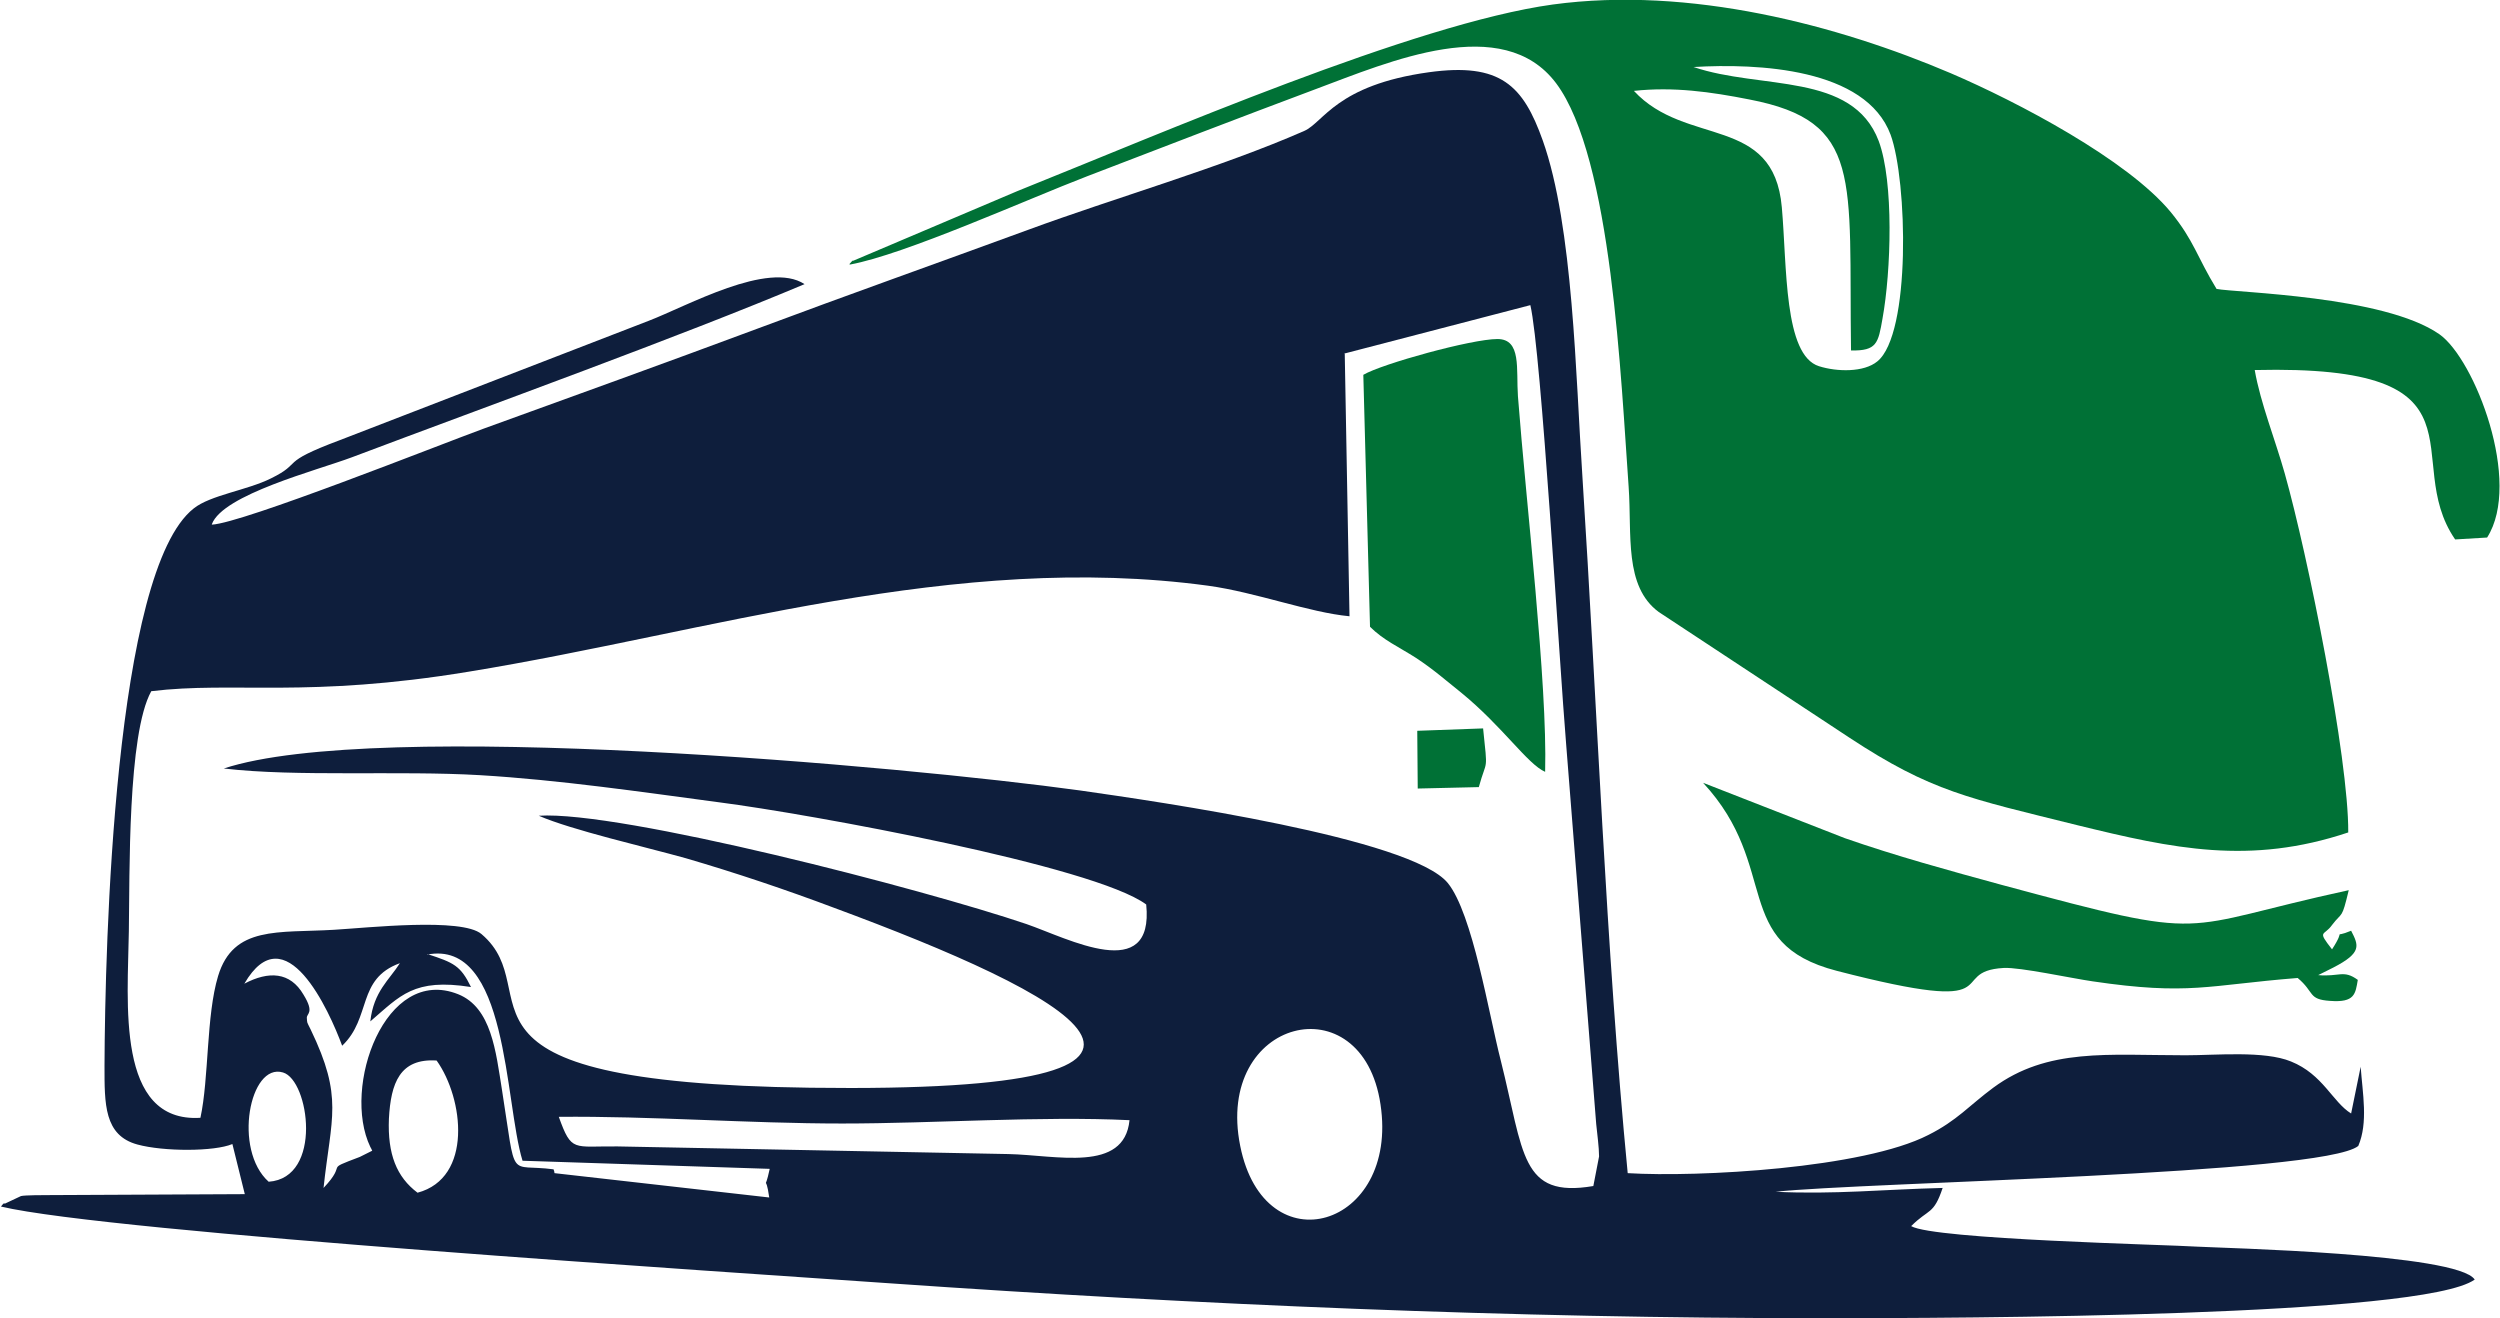
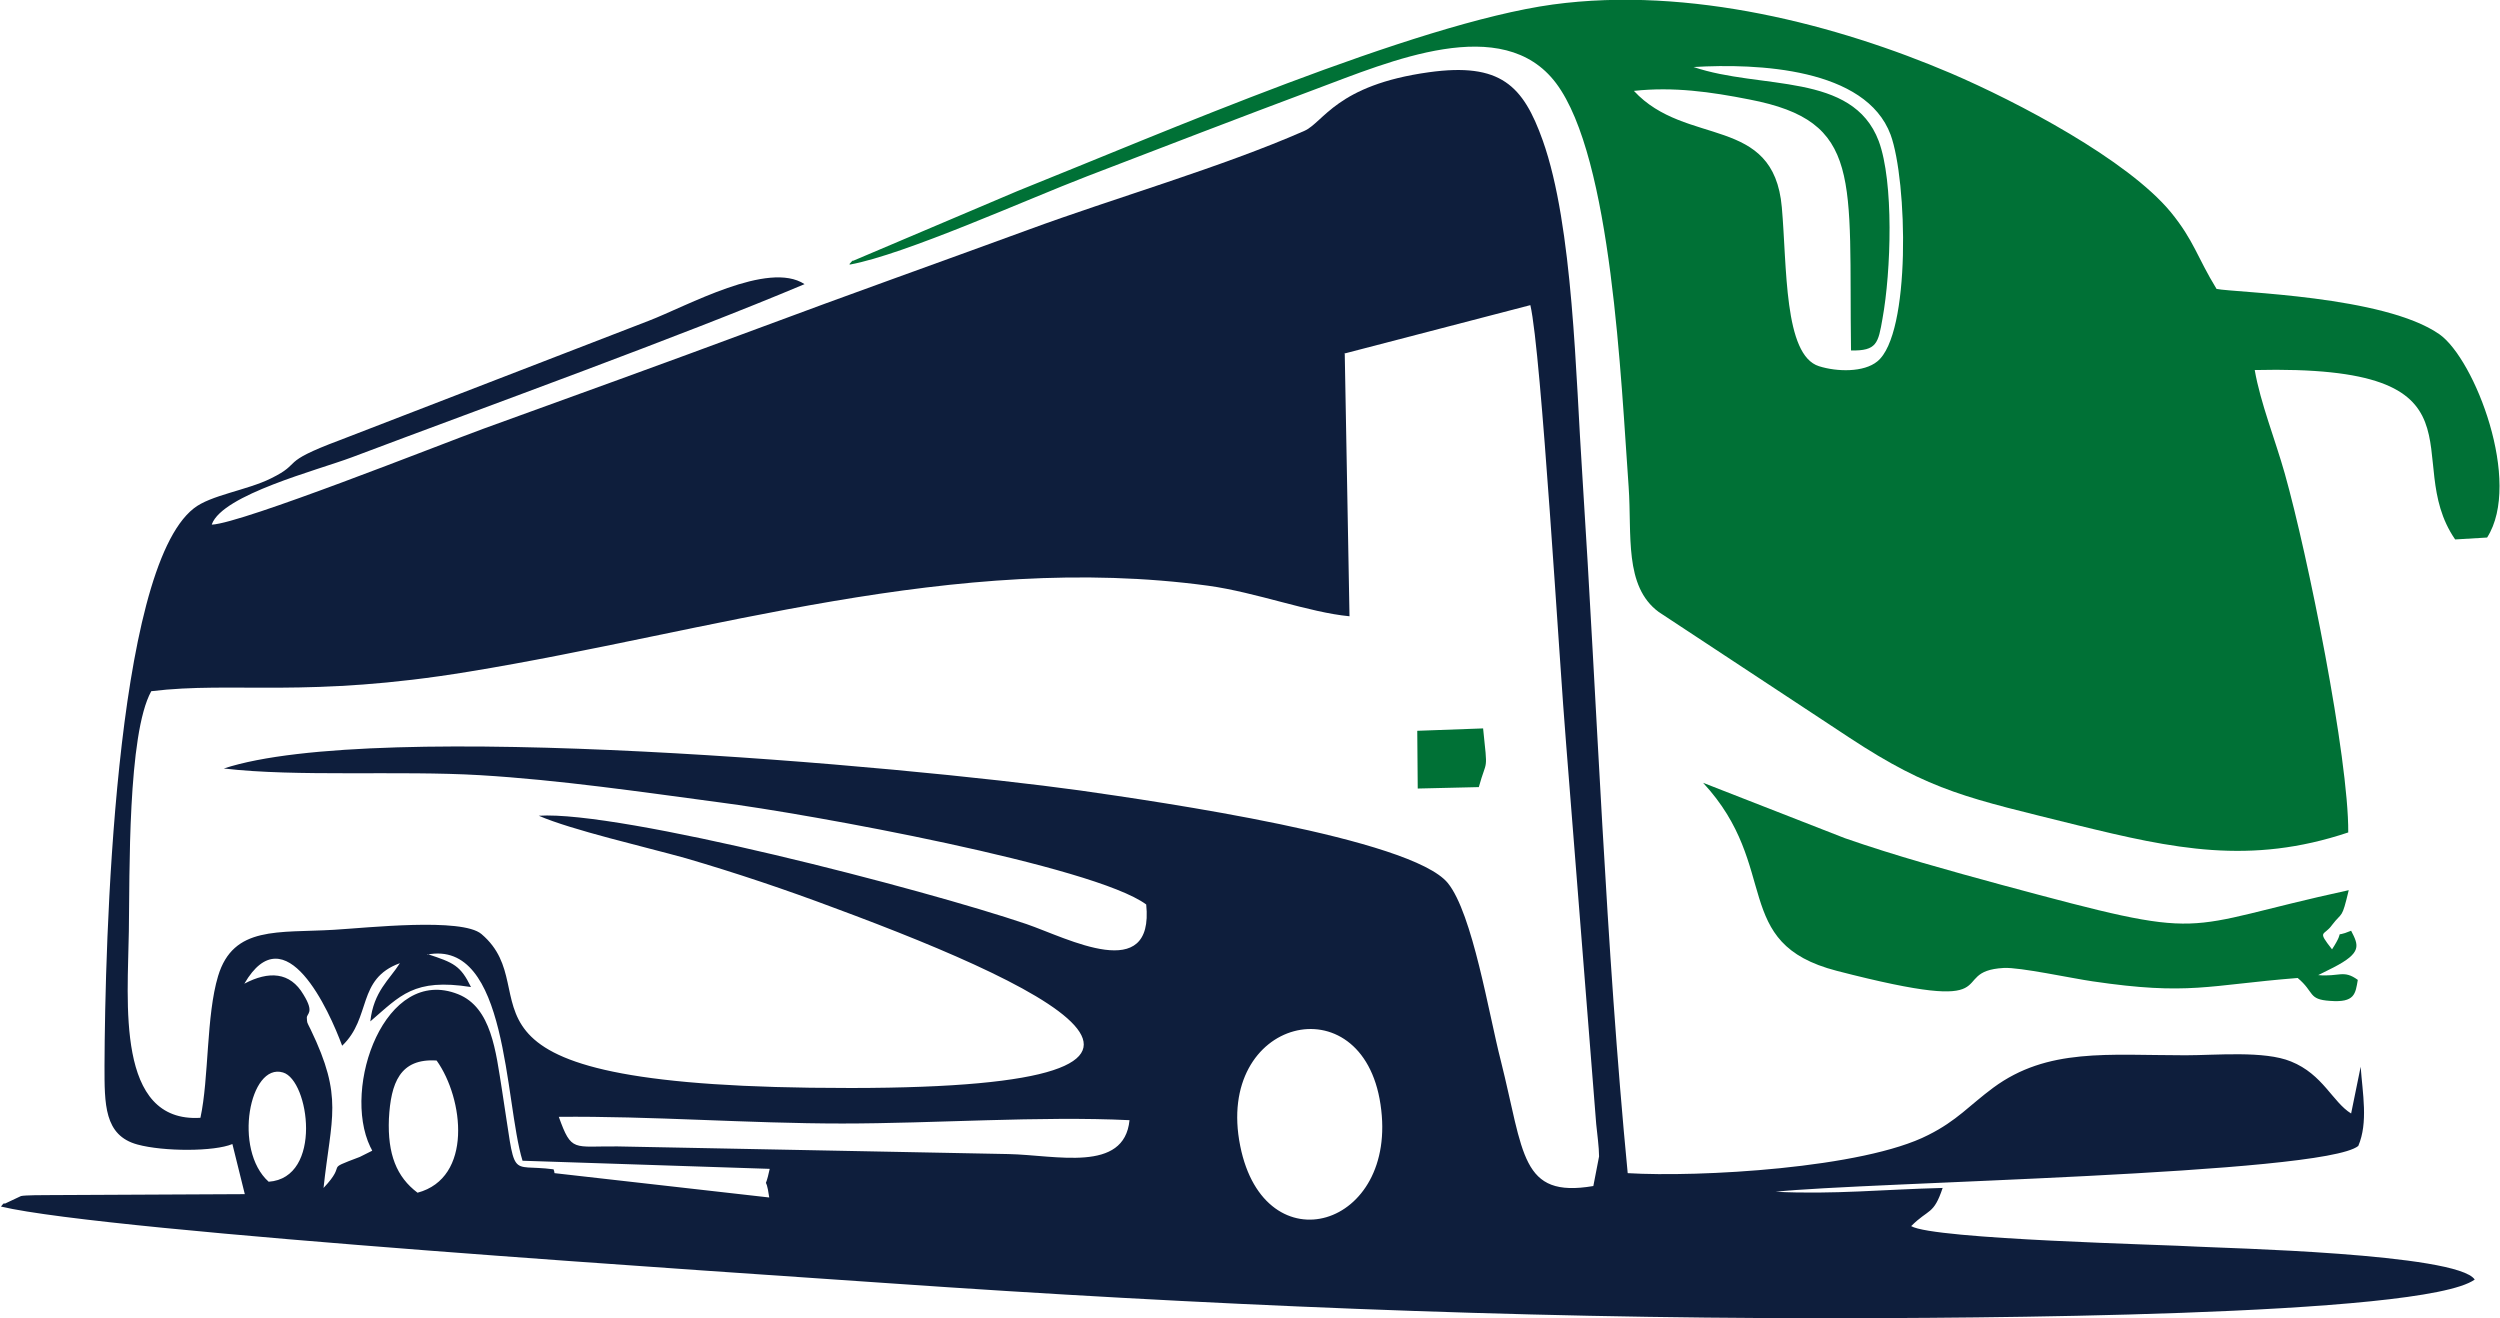
<svg xmlns="http://www.w3.org/2000/svg" xml:space="preserve" width="1.443in" height="0.761in" style="shape-rendering:geometricPrecision; text-rendering:geometricPrecision; image-rendering:optimizeQuality; fill-rule:evenodd; clip-rule:evenodd" viewBox="0 0 52.39 27.62">
  <defs>
    <style type="text/css"> .fil1 {fill:#007136} .fil0 {fill:#0E1E3C} </style>
  </defs>
  <g id="TEXTS">
    <g id="_2943204206240">
      <path class="fil0" d="M25.99 24.01c-0.54,-2.68 2.56,-3.44 2.94,-0.87 0.39,2.59 -2.43,3.42 -2.94,0.87zm-17.24 0.98c-0.44,-0.33 -0.63,-0.81 -0.6,-1.55 0.04,-0.75 0.23,-1.27 1,-1.22 0.57,0.8 0.76,2.46 -0.4,2.77zm-3.12 -0.23c-0.75,-0.67 -0.4,-2.5 0.3,-2.29 0.55,0.16 0.84,2.21 -0.3,2.29zm6.07 -1.36c1.93,-0.02 3.98,0.14 5.95,0.14 1.92,0 4.16,-0.16 6.02,-0.07 -0.11,1.11 -1.54,0.73 -2.54,0.71l-8.19 -0.16c-0.93,-0.01 -0.96,0.13 -1.23,-0.62zm-2.75 -3.4c1.7,-0.33 1.62,3.08 2,4.32l5.18 0.17c-0.12,0.56 -0.09,0.03 -0.01,0.6l-4.5 -0.51c-0,-0.02 -0.01,-0.06 -0.02,-0.08 -0.97,-0.13 -0.77,0.3 -1.08,-1.66 -0.13,-0.81 -0.22,-1.73 -0.92,-2.01 -1.53,-0.61 -2.44,1.95 -1.84,3.2 0.01,0.02 0.03,0.05 0.04,0.08l-0.26 0.13c-0.79,0.3 -0.23,0.09 -0.76,0.65 0.16,-1.49 0.42,-1.89 -0.27,-3.32 -0.09,-0.18 -0.07,-0.13 -0.08,-0.24 -0.01,-0.1 0.17,-0.1 -0.07,-0.49 -0.28,-0.48 -0.73,-0.5 -1.24,-0.23 0.86,-1.48 1.78,0.57 2.05,1.3 0.62,-0.59 0.3,-1.4 1.21,-1.73 -0.22,0.35 -0.55,0.59 -0.62,1.22 0.63,-0.54 0.91,-0.91 2.11,-0.72 -0.22,-0.45 -0.36,-0.51 -0.91,-0.69zm19.24 -12.6l3.88 -1.01c0.23,0.98 0.61,7.54 0.75,9.2l0.63 7.96c0.02,0.2 0.06,0.49 0.06,0.68l-0.12 0.62c-1.53,0.26 -1.45,-0.68 -1.94,-2.63 -0.25,-0.97 -0.59,-3.08 -1.11,-3.72 -0.77,-0.94 -6.03,-1.7 -7.71,-1.94 -3.69,-0.51 -14.75,-1.51 -17.94,-0.46 1.53,0.18 3.68,0.04 5.37,0.14 1.67,0.1 3.37,0.35 5.02,0.57 1.86,0.24 7.85,1.33 8.94,2.14 0.17,1.68 -1.64,0.71 -2.51,0.41 -2.15,-0.73 -8.51,-2.38 -10.22,-2.27 0.69,0.3 2.22,0.65 3.08,0.89 1.06,0.31 2.1,0.66 3.11,1.04 4.81,1.78 9.07,3.9 -0.5,3.77 -8.15,-0.11 -5.43,-1.98 -6.89,-3.22 -0.41,-0.35 -2.4,-0.13 -3.09,-0.09 -1.17,0.07 -2.11,-0.09 -2.43,0.97 -0.25,0.83 -0.19,2.14 -0.37,2.97 -1.78,0.11 -1.52,-2.43 -1.5,-3.91 0.02,-1.18 -0.03,-4.13 0.47,-5.03 1.73,-0.21 3.27,0.15 6.66,-0.41 5.02,-0.82 10.18,-2.52 15.49,-1.8 1.01,0.14 2.11,0.56 2.96,0.64l-0.1 -5.52zm-23.75 3.58c0.23,-0.62 2.21,-1.13 2.93,-1.4 2.89,-1.09 6.88,-2.53 9.49,-3.63 -0.76,-0.5 -2.46,0.46 -3.27,0.77l-6.47 2.5c-1.31,0.49 -0.75,0.46 -1.44,0.8 -0.5,0.25 -1.27,0.35 -1.62,0.63 -1.67,1.31 -1.86,9.17 -1.87,11.68 -0,0.8 -0.01,1.46 0.69,1.65 0.55,0.15 1.61,0.15 1.99,-0.01l0.26 1.05 -4.08 0.02c-0.12,0 -0.53,0 -0.61,0.02l-0.34 0.16c-0.02,-0.03 -0.06,0.04 -0.08,0.06 2.27,0.54 15.38,1.38 18.65,1.61 6.47,0.45 13.02,0.73 19.52,0.73 2.93,0 12.59,-0.03 13.67,-0.81 -0.36,-0.55 -5.31,-0.66 -5.82,-0.69 -0.59,-0.04 -5.52,-0.15 -5.99,-0.43 0.37,-0.37 0.47,-0.23 0.66,-0.8 -1.22,0.03 -2.29,0.14 -3.5,0.08 1.85,-0.2 11.47,-0.36 12.21,-0.96 0.21,-0.49 0.09,-1.1 0.05,-1.66l-0.2 0.98c-0.39,-0.24 -0.59,-0.82 -1.26,-1.09 -0.56,-0.23 -1.57,-0.13 -2.21,-0.13 -1.63,0 -2.89,-0.16 -4.03,0.68 -0.5,0.37 -0.76,0.69 -1.36,0.99 -1.36,0.7 -4.82,0.89 -6.3,0.8 -0.46,-4.76 -0.64,-9.8 -0.95,-14.61 -0.14,-2.07 -0.19,-5.23 -0.83,-7.03 -0.41,-1.15 -0.88,-1.64 -2.39,-1.43 -1.94,0.27 -2.2,1.05 -2.61,1.23 -1.73,0.76 -3.99,1.41 -5.78,2.07 -1.91,0.7 -3.77,1.36 -5.67,2.07 -1.96,0.73 -3.82,1.4 -5.75,2.1 -0.93,0.34 -5.05,1.98 -5.69,2.01z" />
      <path class="fil1" d="M38.79 7.34c0.54,0.01 0.57,-0.15 0.66,-0.67 0.18,-0.99 0.24,-2.86 -0.08,-3.72 -0.55,-1.45 -2.47,-1.07 -3.88,-1.55 1.34,-0.08 3.61,0.02 4.13,1.42 0.35,0.96 0.43,4.18 -0.28,4.75 -0.28,0.23 -0.84,0.22 -1.22,0.1 -0.74,-0.23 -0.67,-2.09 -0.78,-3.33 -0.17,-1.95 -2.01,-1.26 -3.1,-2.44 0.83,-0.09 1.61,0.02 2.42,0.18 2.39,0.46 2.08,1.64 2.13,5.26zm-20.98 -1.8c1.15,-0.21 3.72,-1.37 4.97,-1.85 1.64,-0.63 3.17,-1.22 4.8,-1.83 1.53,-0.57 3.91,-1.61 5.03,-0.12 1.17,1.56 1.36,6.25 1.52,8.46 0.07,1 -0.1,2.08 0.63,2.62l3.99 2.63c1.73,1.14 2.5,1.27 4.79,1.84 2,0.49 3.61,0.84 5.67,0.15 0.01,-1.56 -0.85,-5.82 -1.33,-7.52 -0.2,-0.71 -0.51,-1.48 -0.63,-2.17 5.09,-0.12 3.03,1.85 4.2,3.55l0.67 -0.04c0.74,-1.16 -0.26,-3.74 -1,-4.26 -1.16,-0.81 -4.27,-0.87 -4.67,-0.95 -0.41,-0.67 -0.47,-1.01 -0.96,-1.61 -0.91,-1.1 -3.21,-2.31 -4.61,-2.91 -2.37,-1.01 -5.47,-1.83 -8.34,-1.44 -2.9,0.4 -8.2,2.7 -11.22,3.91l-3.44 1.46c-0.01,-0.02 -0.05,0.04 -0.08,0.07z" />
      <path class="fil1" d="M35.69 16.4c1.64,1.77 0.56,3.36 2.8,3.94 3.75,0.97 2.25,0.01 3.5,-0.06 0.33,-0.02 1.44,0.22 1.86,0.28 2.03,0.3 2.41,0.08 4.3,-0.07 0.36,0.3 0.21,0.45 0.68,0.48 0.52,0.04 0.53,-0.15 0.58,-0.44 -0.3,-0.22 -0.39,-0.06 -0.83,-0.1l0.32 -0.16c0.6,-0.31 0.53,-0.46 0.37,-0.77 -0.43,0.18 -0.08,-0.1 -0.4,0.39 -0.32,-0.41 -0.17,-0.27 0,-0.51 0.22,-0.29 0.2,-0.1 0.35,-0.73 -3.69,0.8 -2.78,1.1 -7.27,-0.11 -1.1,-0.3 -2.23,-0.61 -3.29,-0.98l-2.97 -1.16z" />
-       <path class="fil1" d="M28.57 7.86l0.14 5.27c0.28,0.28 0.6,0.42 0.96,0.65 0.38,0.25 0.61,0.46 0.95,0.73 0.87,0.71 1.39,1.5 1.76,1.66 0.05,-1.86 -0.4,-5.64 -0.57,-7.87 -0.04,-0.57 0.08,-1.2 -0.43,-1.2 -0.54,0 -2.42,0.52 -2.81,0.75z" />
      <path class="fil1" d="M29.7 15.3l0.01 1.22 1.28 -0.03c0.17,-0.62 0.19,-0.27 0.09,-1.23l-1.38 0.05z" />
    </g>
  </g>
</svg>